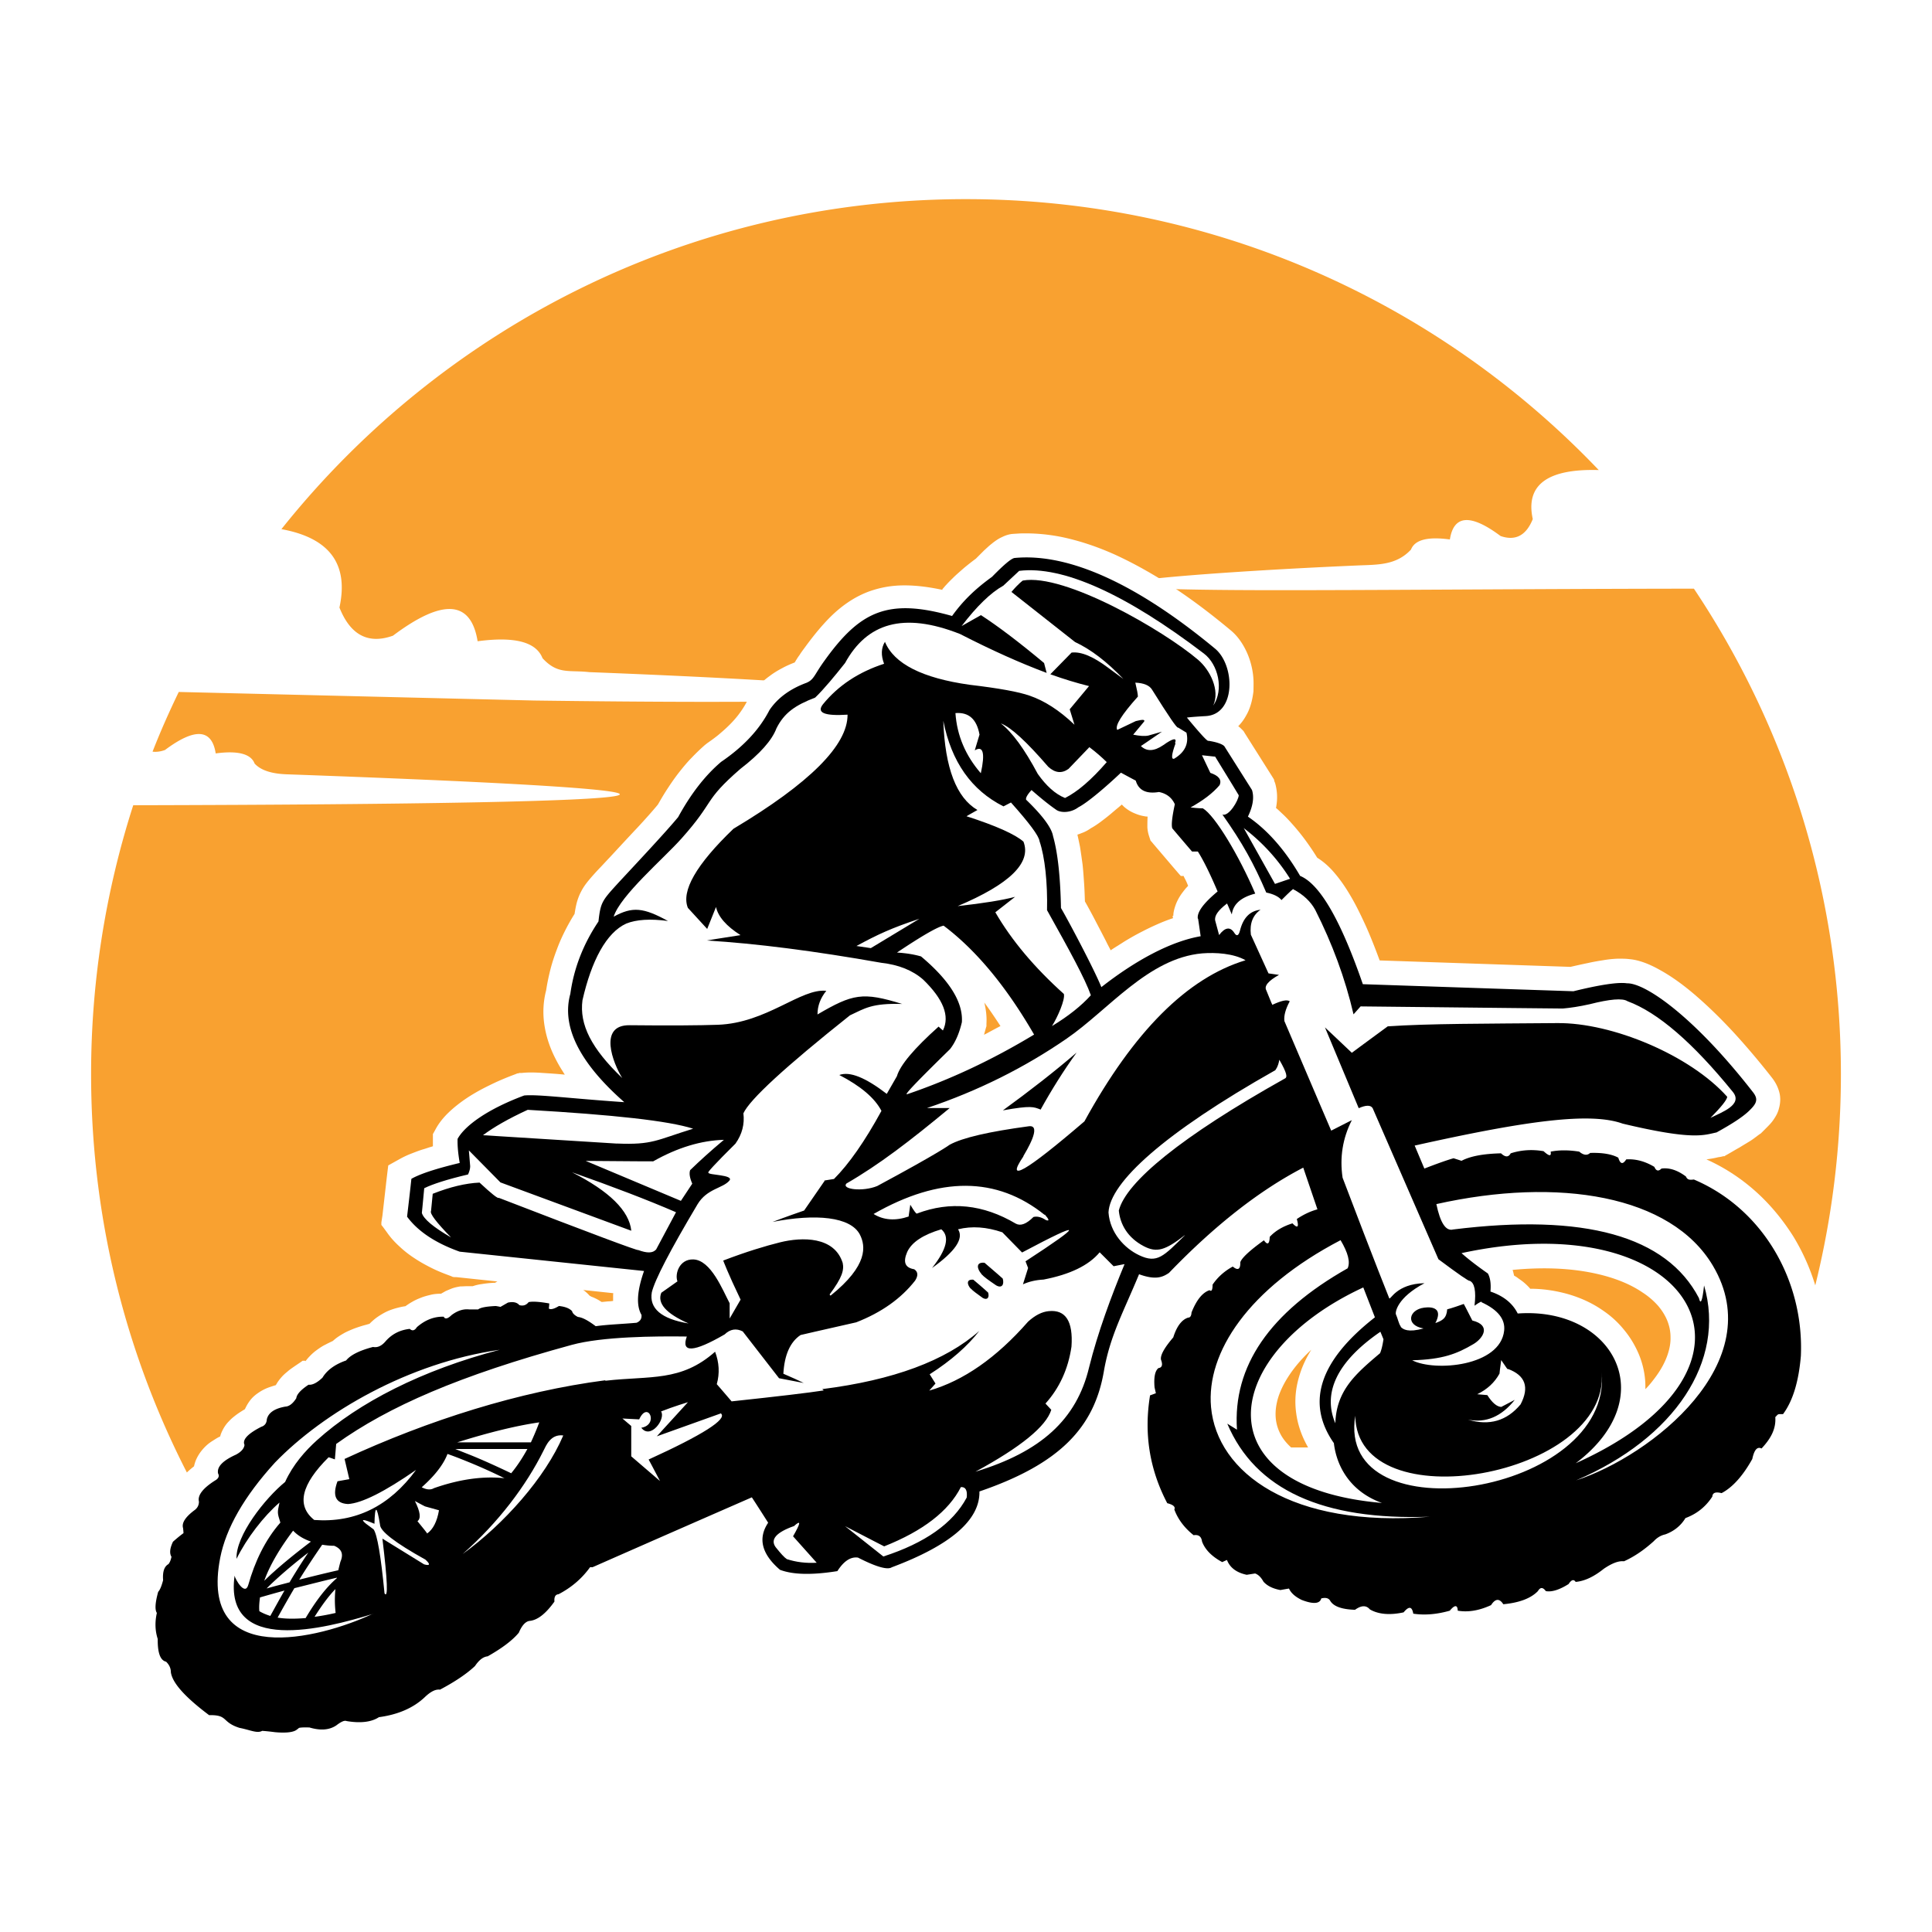
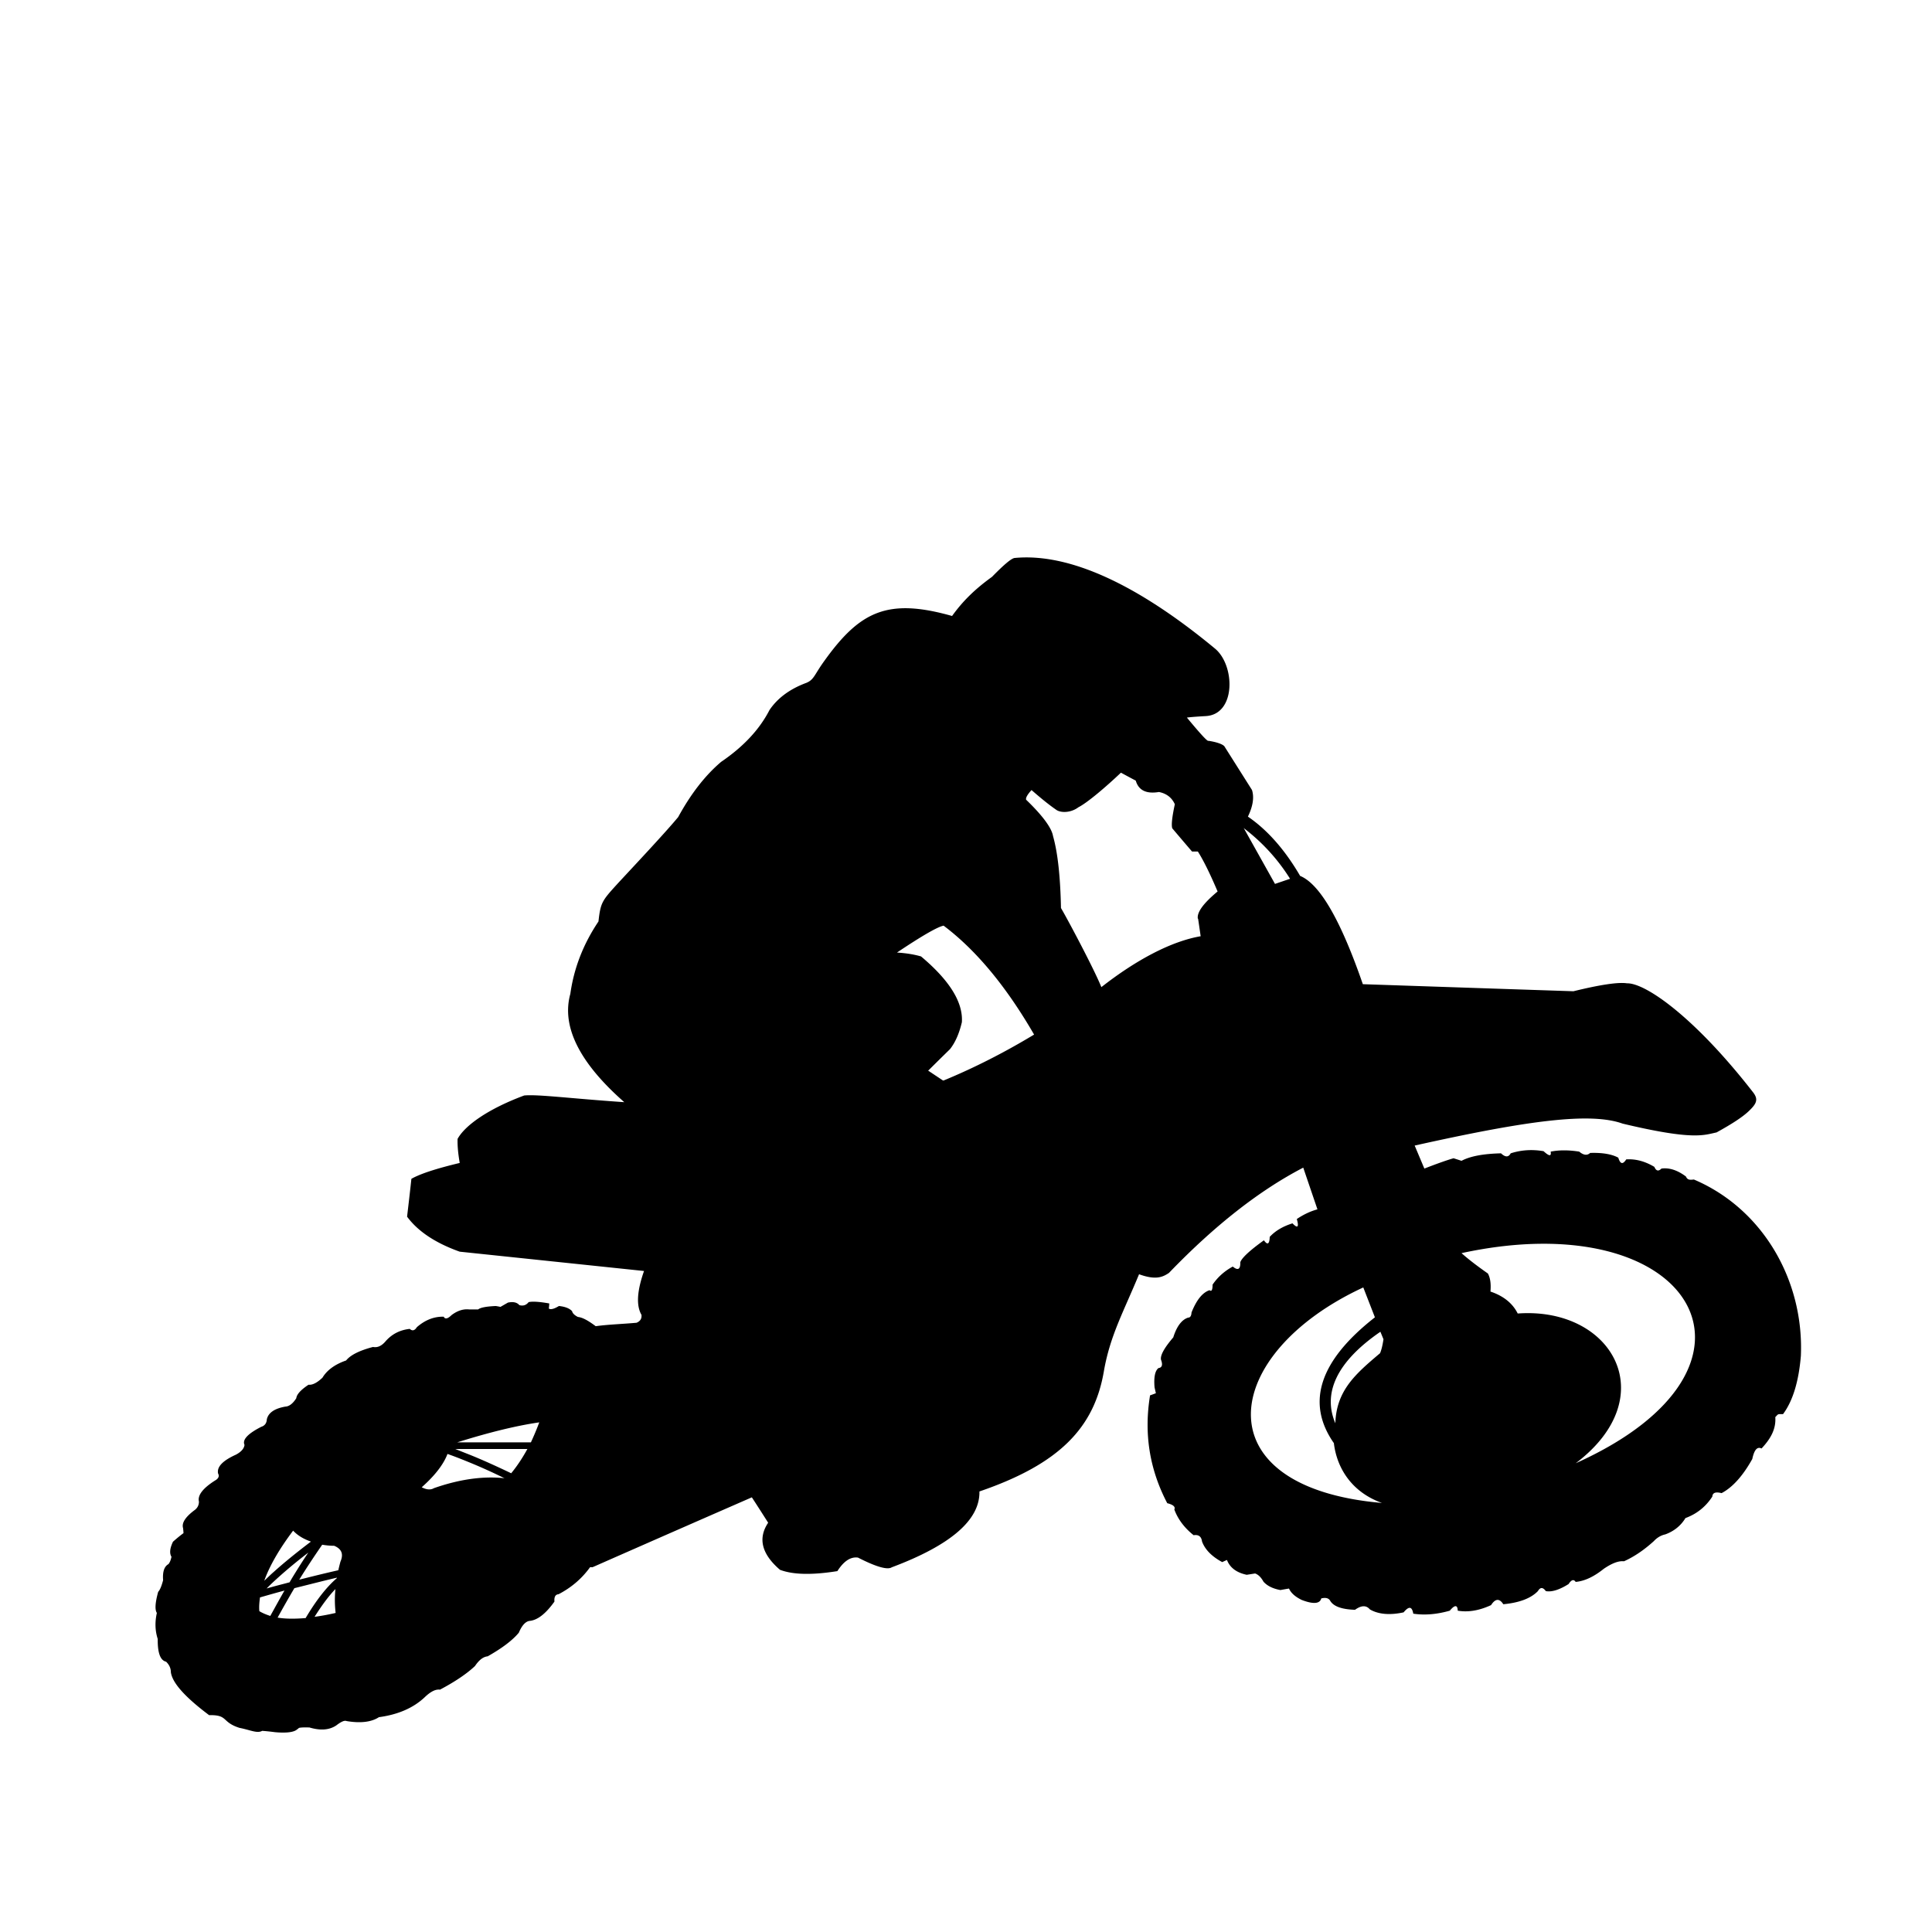
<svg xmlns="http://www.w3.org/2000/svg" data-bbox="0 0 309 309" viewBox="0 0 309 309" data-type="color">
  <g>
-     <path fill="#ffffff" d="M309 0v309H0V0z" data-color="1" />
-     <path d="M154.5 31.85c-44.33 0-83.85 20.62-109.49 52.78 7.7 1.41 10.79 5.57 9.28 12.54 1.75 4.4 4.6 5.91 8.56 4.5 7.97-5.98 12.47-5.67 13.54.89 5.91-.79 9.35.1 10.38 2.71 2.44 2.65 4.19 1.86 7.49 2.23 63.71 2.47 70.86 5.6-8.83 4.54l-56.84-1.37c-1.51 3.13-2.92 6.29-4.19 9.55.58.07 1.27 0 1.99-.27 4.78-3.57 7.49-3.4 8.11.55 3.54-.48 5.64.07 6.22 1.62 1.2 1.31 3.3 1.65 5.09 1.72 78.63 2.82 70.17 4.74-24.5 4.95a140.2 140.2 0 0 0-6.74 43.02c0 24.47 6.29 47.46 17.32 67.46h36.15v-7.77h83.47v-44.61h43.95v44.61h85.64c8.56-18.11 13.33-38.35 13.33-59.69 0-28.73-8.66-55.43-23.51-77.66-26.94.03-51.82.27-68.9.24-45.88-.1-11.2-2.82 15.09-3.95 3.23-.14 6.19 0 8.56-2.54.62-1.58 2.68-2.1 6.22-1.62.62-3.95 3.33-4.12 8.11-.55 2.37.82 4.09-.07 5.15-2.71-1.2-5.46 2.34-8.08 10.55-7.84-25.46-26.7-61.41-43.33-101.2-43.33" fill-rule="evenodd" fill="#f9a130" data-color="2" />
    <path d="M155.84 176.12c-4.57 2.34-7.29 3.51-7.29 3.51-1.72.86-4.23-.69-6.53-2.58-1.58-1.24-4.06-3.54-4.3-3.09-1.79.55-3.99 1.65-6.46 3.06-.24-1.37-.1-2.65.45-3.81 2.06-2.16 3.09-3.26 3.09-3.26 0-4.23-.14-5.7-.14-5.7-.1-1.68-.48-2.92 2.54-.48l18.63 12.37Z" fill="#000000" data-color="3" />
-     <path d="M174.88 168.69c.82-.45 1-.17 1 .48-.34-.17-.69-.31-1-.48" fill="#000000" data-color="3" />
-     <path d="M187.66 146.46c0-.45.1-.89.24-1.34.24-.79.62-1.55 1.17-2.3.21-.27.41-.55.69-.86.1-.1.21-.21.27-.31-.07-.1-.1-.21-.14-.31-.1-.24-.24-.55-.41-.86-.07-.14-.14-.27-.17-.38h-.45l-.34-.38-.86-1-3.16-3.71-.34-.41-.14-.14-.07-.21-.17-.52a5.4 5.4 0 0 1-.27-1.41c0-.48 0-1.03.03-1.62v-.1c-.21 0-.41-.03-.58-.07-.62-.1-1.2-.31-1.79-.58a6 6 0 0 1-1.44-.96l-.31-.31c-.17.14-.31.27-.48.41-.41.34-.86.72-1.27 1.07-.62.52-1.2.96-1.75 1.37q-.78.57-1.44.93c-.48.34-1 .62-1.51.79-.21.1-.45.17-.65.24.14.62.27 1.24.41 1.92.14.86.27 1.82.41 2.82.1.89.17 1.89.24 2.92.07.93.1 1.92.14 3.02.41.72.96 1.72 1.55 2.85.52 1 1.17 2.23 1.89 3.64.21.45.45.86.65 1.27v.07c.72-.48 1.41-.89 2.1-1.34 1-.62 2.03-1.2 3.06-1.72 1-.52 1.96-.96 2.92-1.37.65-.27 1.31-.52 1.92-.72l-.07-.38h.1l.03-.03Zm-30.27 19.04c.17-.1.34-.17.52-.27.69-.38 1.41-.76 2.1-1.13-.86-1.31-1.68-2.54-2.58-3.75.27 1.13.41 2.23.34 3.37v.41l-.07.21c-.1.38-.21.76-.31 1.13m84.53 37.62c.1.31.17.62.24.93.17.1.31.17.45.27.27.21.58.41.86.62.31.24.58.48.86.76.14.14.27.27.41.45 2.16 0 4.19.34 6.05.86 2.13.62 4.02 1.51 5.67 2.68 1.31.89 2.44 1.96 3.37 3.13.96 1.17 1.72 2.47 2.3 3.85.55 1.34.89 2.75 1 4.23.03.45.03.86.03 1.31.58-.58 1.07-1.2 1.51-1.79.96-1.27 1.65-2.54 2.06-3.78.31-.93.48-1.86.45-2.75 0-.89-.17-1.72-.48-2.54-.34-.86-.82-1.65-1.48-2.44a12 12 0 0 0-2.51-2.16c-2.37-1.62-5.57-2.78-9.48-3.4-3.3-.52-7.08-.62-11.34-.21m-32.3 29.02c-1.24-1.99-1.99-3.99-2.27-6.05-.31-2.13-.1-4.26.62-6.43.41-1.27 1-2.51 1.79-3.78-1.89 1.75-3.33 3.57-4.33 5.4-.55 1.03-.96 2.03-1.17 3.02-.21.93-.27 1.86-.17 2.71.1.82.34 1.62.76 2.41s1 1.48 1.75 2.16c.69.62 1.51 1.2 2.47 1.72.31.17.65.34 1 .52-.14-.55-.27-1.1-.38-1.65m-116.4-25.84h.03c.38.27.72.58 1.03.93h.03s.21.14.31.17c.21.07.41.17.62.27s.41.21.62.34c.1.07.21.14.34.21.38-.03.69-.07 1.03-.1.24 0 .52-.03.79-.07v-.72c0-.17 0-.34.03-.52l-4.88-.52h.03Zm57.46-112.09c.21-.21.38-.45.58-.65.34-.38.72-.76 1.1-1.13.55-.55 1.17-1.07 1.79-1.62.58-.48 1.24-1 1.89-1.48l1.31-1.31c.45-.41.82-.76 1.13-1 .58-.48 1.17-.89 1.72-1.13.62-.31 1.2-.48 1.75-.52l1.1-.07c2.16-.07 4.4.1 6.77.58 2.75.58 5.6 1.51 8.56 2.85 2.85 1.31 5.81 2.96 8.9 4.95 3.06 1.99 6.22 4.36 9.48 7.08 1.1.89 1.96 2.13 2.58 3.47.65 1.41 1.03 2.99 1.1 4.5.03.58 0 1.2 0 1.79-.07.58-.17 1.17-.31 1.72-.17.65-.38 1.27-.69 1.86s-.62 1.1-1.03 1.58c-.14.17-.27.31-.41.45.21.14.38.31.55.48l.21.21.07.07.07.1.14.24 4.43 7.01.21.34.07.14v.14l.14.34a8.2 8.2 0 0 1 .21 3.65c0 .1-.03.21-.07.34.41.34.79.72 1.2 1.1.58.55 1.1 1.13 1.62 1.72a34 34 0 0 1 2.03 2.54 42 42 0 0 1 1.75 2.61c.93.58 1.86 1.37 2.71 2.37.93 1.07 1.82 2.34 2.71 3.88.79 1.34 1.58 2.96 2.41 4.78.72 1.62 1.44 3.44 2.16 5.4l30.52 1.03c1.03-.24 1.99-.45 2.82-.62.93-.21 1.75-.34 2.44-.45.82-.14 1.58-.21 2.3-.24.69 0 1.31 0 1.82.07 1.34.1 3.02.65 4.95 1.75 1.75.96 3.75 2.37 5.88 4.23 1.82 1.58 3.78 3.47 5.91 5.77 1.92 2.1 3.95 4.47 6.05 7.15.65.82 1.03 1.62 1.24 2.44s.17 1.68-.07 2.54c-.17.69-.48 1.24-.86 1.79-.34.52-.79.96-1.31 1.48l-.76.76h-.03l-.38.27c-.45.34-.89.69-1.41 1-.45.27-.96.58-1.58.96-.62.34-1.24.72-1.86 1.07l-.38.21-.14.1h-.17l-.41.1-.45.07c-.55.14-1.13.24-1.86.34 2.82 1.27 5.36 2.92 7.63 4.91 2.47 2.16 4.6 4.74 6.36 7.56a34.24 34.24 0 0 1 4.88 19.14v.21c-.21 2.37-.58 4.5-1.17 6.39-.62 1.92-1.41 3.54-2.41 4.91l-.82 1.13c-.07.21-.14.38-.17.58-.1.27-.24.55-.38.86-.31.65-.65 1.2-1.07 1.75-.38.55-.82 1.07-1.31 1.55l-.96 1.03c-.41.76-.86 1.44-1.34 2.1-.48.69-.96 1.31-1.48 1.89-.55.62-1.13 1.17-1.75 1.65-.58.48-1.24.89-1.86 1.24l-.96.52c-.24.27-.45.52-.72.79-.34.34-.69.65-1.07.96s-.79.58-1.24.86c-.34.21-.72.41-1.07.58-.17.24-.38.45-.58.65-.27.27-.55.55-.86.79-.45.34-.89.65-1.41.93-.48.27-1.03.52-1.58.72l-.17.07h-.07l-.07.03h-.03s0 .03-.03.07l-.07.07-.07.07c-.48.45-.93.82-1.34 1.17-.48.38-.93.72-1.37 1.03-.48.34-.96.62-1.48.93-.52.27-1.03.55-1.55.79l-.69.31-.27.14h-.31l-.48-.1c-.1.03-.21.1-.31.14-.14.07-.31.17-.48.31-.48.38-.93.69-1.41 1s-1 .58-1.48.82c-.58.27-1.13.48-1.72.65-.52.14-1.03.27-1.55.31-.41.24-.82.45-1.24.65-.48.24-.93.41-1.37.55-.55.17-1.07.27-1.58.34-.38.03-.76.03-1.1 0-.27.17-.55.34-.86.52-.41.24-.89.45-1.34.62-.62.24-1.31.45-2.03.58-.69.14-1.48.27-2.3.34l-1.48.14c-.48.21-.96.34-1.41.48-.52.17-1.07.27-1.55.38-.65.1-1.31.17-1.92.17-.62 0-1.24-.03-1.86-.14-.52.14-1.07.27-1.58.34-.62.1-1.2.21-1.79.24-.58.03-1.2.07-1.82.03-.62 0-1.24-.07-1.82-.14l-.93-.14c-.58.1-1.17.17-1.72.21h-1.79c-.65-.07-1.31-.17-1.89-.34-.38-.1-.76-.24-1.1-.41l-.17.14h-1.34c-.76 0-1.44-.07-2.06-.17-.65-.1-1.24-.27-1.79-.45-.34-.1-.62-.24-.93-.41s-.24-.14-.38-.21h-.07c-.48.1-1 .17-1.51.14-.52 0-1.07-.1-1.62-.24q-.315-.045-.72-.21c-.24-.07-.52-.17-.76-.27l-.17-.07-.07-.03h-.1v-.03c-.41-.21-.79-.41-1.17-.65-.24-.14-.45-.31-.65-.48h-.03l-.45-.1c-.48-.07-.93-.17-1.37-.31-.45-.14-.86-.31-1.27-.52-.45-.21-.86-.48-1.24-.76-.31-.24-.58-.48-.82-.72h-.27l-.48-.1c-.86-.17-1.62-.41-2.34-.76-.65-.31-1.27-.72-1.79-1.2l-.86-.48c-.58-.31-1.13-.65-1.65-1.03s-.96-.76-1.37-1.17c-.31-.31-.58-.65-.86-1-.21-.31-.41-.58-.58-.89l-.72-.58c-.52-.41-.96-.82-1.41-1.27s-.82-.89-1.17-1.37c-.27-.38-.55-.79-.79-1.2l-.41-.79h-.14l-.48-.14-.24-.45-.58-1.13c-.82-1.55-1.48-3.13-2.03-4.71a32.5 32.5 0 0 1-1.2-4.88c-.27-1.65-.38-3.33-.38-5.02s.17-3.4.45-5.12l.27-1.58.1-.62.27-.1v-.21c0-.31.07-.62.14-.89.1-.48.24-.96.41-1.37.14-.31.31-.62.48-.89 0-.38.1-.76.21-1.17.14-.52.38-1.03.65-1.55.21-.38.45-.76.72-1.13.24-.34.52-.72.82-1.1.17-.45.38-.86.58-1.24.24-.45.48-.86.79-1.24.27-.38.58-.72.93-1.03.24-.21.48-.41.76-.58l.07-.14c-.48.17-1.03.31-1.62.38-.27.03-.58.03-.93.03h-.17l-.14.34c-.14.34-.31.65-.45 1-1.58 3.57-2.89 6.53-3.54 10.28l-.21 1.07c-.45 2.27-1.13 4.36-2.1 6.29a23 23 0 0 1-4.5 6.19c-1.65 1.65-3.64 3.13-5.98 4.5-2.16 1.27-4.64 2.44-7.46 3.51-.27 1.1-.76 2.13-1.41 3.16-.76 1.17-1.75 2.3-2.99 3.37-1.34 1.17-2.99 2.27-4.91 3.33-1.92 1.03-4.12 2.03-6.6 2.99-.62.31-1.34.48-2.13.52-.76 0-1.58-.1-2.44-.34-.45-.14-.96-.31-1.55-.55-.31-.1-.62-.24-.96-.41l-.65 1.03-.27.41-.48.07-1.24.21c-1.13.21-2.2.31-3.2.41-1 .07-1.92.1-2.85.1-1 0-1.92-.1-2.78-.27-.86-.14-1.68-.38-2.41-.65l-.45-.17-.17-.07-.14-.14-.38-.31c-1.03-.89-1.89-1.82-2.54-2.75-.65-.96-1.13-1.99-1.41-3.02-.21-.82-.27-1.68-.24-2.51 0-.38.07-.76.14-1.13l-21.65 9.48c-.27.31-.52.62-.82.89-.34.34-.69.69-1.07 1-.41.34-.82.69-1.27 1-.38.27-.79.55-1.17.76l-.41.58c-.89 1.24-1.82 2.27-2.78 3.02-.82.65-1.72 1.13-2.61 1.41l-.07.21-.07.17-.1.14-.24.31c-.31.38-.72.79-1.17 1.2s-.93.82-1.44 1.2-1.03.76-1.58 1.13c-.55.34-1.13.72-1.86 1.13l-.52.31-.21.1h-.07l-.14.21-.07.1-.07.07-.21.21c-.17.17-.38.34-.58.52s-.41.34-.62.52l-.17.14-.21.07c-.24.07-.48.14-.72.24s-.48.21-.65.27h-.07c-1.92.82-3.81 1.55-5.7 2.13s-3.75 1.07-5.6 1.48h-.21l-29.62.82h-.21l-.21-.07q-5.925-2.265-9.18-6.39c-2.2-2.75-3.47-6.08-3.85-10v-.17c0-.1 0-.24.03-.41v-.21c-.03-.24-.07-.48-.1-.76v-1l.07-1.03h.07s.03-.24.07-.34c.1-.48.21-1 .38-1.55l.07-.24-.65-.27 1.2-.93c0-.38 0-.72.07-1.03.07-.45.14-.86.27-1.24.1-.38.27-.72.45-1.03.1-.21.21-.38.34-.55v-.69c.03-.45.14-.89.27-1.34.14-.45.31-.89.52-1.37l.24-.48.1-.17.17-.14.45-.38s.21-.21.27-.24c.03-.34.1-.69.24-1.07.17-.52.41-1 .72-1.48.24-.34.52-.72.86-1.07.24-.24.48-.48.76-.72.07-.41.17-.82.34-1.24.21-.55.55-1.1.96-1.65.27-.38.62-.72 1-1.07.27-.24.55-.48.86-.72.1-.45.24-.89.45-1.31.27-.55.65-1.1 1.13-1.62.38-.41.82-.79 1.37-1.13.38-.24.79-.52 1.24-.72.07-.34.21-.65.38-1 .24-.48.58-1 1.03-1.44.34-.38.76-.72 1.27-1.1.38-.27.82-.55 1.27-.82.21-.45.45-.89.76-1.31.38-.52.86-.96 1.44-1.34.45-.31.96-.58 1.51-.79.38-.14.79-.27 1.24-.41.07-.14.17-.27.24-.41.21-.31.41-.58.69-.89.27-.31.58-.58.96-.89.34-.31.76-.58 1.2-.89l.86-.58.34-.24h.38l.07.07c.21-.27.41-.52.65-.76.38-.41.82-.79 1.31-1.13.38-.27.79-.55 1.24-.76.38-.21.76-.38 1.17-.58.24-.21.52-.45.82-.65.34-.24.76-.48 1.13-.69.48-.24 1.03-.48 1.58-.69.58-.21 1.2-.41 1.86-.58l.48-.14c.31-.31.65-.62 1-.89.45-.34.96-.65 1.48-.93.52-.27 1.1-.48 1.68-.65.52-.14 1.03-.27 1.58-.34.34-.24.69-.48 1.07-.69.45-.27.93-.48 1.37-.65.58-.24 1.17-.38 1.75-.52.48-.1 1-.14 1.51-.14.24-.14.48-.27.72-.41.38-.17.72-.31 1.07-.45.41-.14.86-.24 1.31-.31h.21l.65-.03h1.1c.41-.14.89-.27 1.44-.34.58-.1 1.24-.17 1.96-.21h.17l.38-.21-6.53-.69h-.34l-.14-.03h-.1l-.31-.14c-1.13-.41-2.16-.82-3.13-1.31-.96-.48-1.89-1-2.71-1.55-.89-.58-1.68-1.2-2.41-1.89-.76-.69-1.41-1.41-1.96-2.2l-.65-.89-.27-.34v-.41l.17-1.1.69-6.05.17-1.41.07-.55.48-.27 1.24-.69c.48-.27 1.03-.55 1.68-.82.62-.24 1.31-.52 2.06-.76.38-.1.76-.24 1.2-.38.17-.03.31-.1.48-.14v-1.96l.14-.24.34-.62c.45-.82 1.13-1.72 2.03-2.58.82-.79 1.86-1.62 3.06-2.41 1-.65 2.16-1.31 3.51-1.96 1.24-.62 2.61-1.2 4.09-1.75l.34-.14h.14l.17-.07h.41c.89-.1 1.99-.1 3.33 0 1.07.07 2.23.14 3.54.27-.07-.1-.17-.24-.24-.38-.52-.79-.96-1.58-1.34-2.34-.93-1.86-1.48-3.68-1.72-5.46s-.14-3.57.31-5.29c.17-1.13.41-2.27.69-3.37s.65-2.2 1.07-3.3c.38-1.03.82-1.99 1.31-2.96.45-.89.96-1.79 1.48-2.61.1-.65.21-1.24.34-1.75.17-.62.38-1.2.69-1.79.31-.62.69-1.17 1.2-1.79.48-.58 1.03-1.2 1.75-1.96.34-.34.96-1.03 1.65-1.75l.38-.41c1.37-1.48 2.96-3.2 4.06-4.36 1.27-1.37 2.44-2.68 3.26-3.68.55-.96 1.1-1.89 1.65-2.71.58-.89 1.17-1.72 1.79-2.51.65-.82 1.31-1.62 2.03-2.34.69-.72 1.41-1.41 2.13-2.03l.14-.1.07-.07.1-.07c.79-.55 1.51-1.07 2.13-1.62.65-.55 1.24-1.1 1.79-1.68.52-.55 1-1.13 1.41-1.72.41-.58.79-1.2 1.1-1.82l.07-.14.03-.1.07-.14c.45-.65.93-1.31 1.51-1.89.55-.58 1.17-1.13 1.86-1.62.62-.48 1.31-.89 2.03-1.27.62-.34 1.27-.62 1.96-.89.07-.1.14-.21.21-.34.14-.21.24-.41.55-.82.21-.34.48-.72.82-1.17 1.62-2.23 3.2-4.12 4.81-5.6 1.68-1.51 3.44-2.65 5.43-3.4 1.79-.65 3.64-1 5.74-1 1.86 0 3.85.24 6.08.72" fill-rule="evenodd" fill="#ffffff" data-color="1" />
    <path d="m198.9 132.4 5.02 8.97 2.41-.82a30.4 30.4 0 0 0-7.46-8.14m-7.29 14.53c-.17-1.03.89-2.47 3.16-4.36-1.27-2.99-2.34-5.12-3.16-6.39h-.93s-1.07-1.24-3.16-3.71c-.17-.52-.03-1.82.41-3.85-.48-1.07-1.34-1.72-2.54-1.96-2.03.34-3.26-.27-3.71-1.82 0 0-.79-.41-2.37-1.27-2.27 2.16-5.36 4.81-6.8 5.53-1.13.86-2.65.93-3.44.48-1.07-.72-2.41-1.79-4.06-3.23-.69.76-.96 1.27-.86 1.55 2.68 2.58 4.09 4.54 4.3 5.81.76 2.68 1.17 6.53 1.27 11.51.93 1.55 5.29 9.73 6.46 12.65 5.53-4.33 11.13-7.32 15.88-8.14-.27-1.89-.41-2.82-.41-2.82m-46.57 28.1c6.91-2.34 13.68-5.53 20.34-9.55-4.47-7.73-9.31-13.54-14.47-17.42-.93.17-3.4 1.58-7.46 4.3 1.62.1 2.89.34 3.85.62 4.54 3.81 6.74 7.32 6.53 10.52-.41 1.75-1.03 3.2-1.89 4.3-4.81 4.71-7.15 7.11-6.94 7.22m88.77 25.44c1 .89 2.41 1.99 4.19 3.23.38.69.52 1.65.41 2.89 2.06.69 3.54 1.86 4.36 3.51 15.15-1.1 23.33 13.33 9.28 23.95 34.19-15.36 18.93-41.65-18.25-33.61M46.32 253.06l.38-.65c.86-1.41 1.72-2.78 2.61-4.09-1.79 1.37-3.4 2.71-4.78 3.95-.69.62-1.31 1.2-1.89 1.79.82-.24 1.72-.48 2.65-.72l1.03-.27Zm26.8-22.37h11.79c.48-1.03.93-2.1 1.34-3.2-3.61.52-7.97 1.58-13.13 3.2m7.63 5.77a85 85 0 0 0-5.95-2.68c-1.17-.48-2.23-.89-3.23-1.24-.62 1.65-1.99 3.44-4.12 5.33.79.41 1.44.45 1.96.14 4.12-1.44 7.9-1.96 11.34-1.58m3.58-4.68H72.82c.76.31 1.55.62 2.41.96 1.96.79 4.16 1.79 6.53 2.92.96-1.17 1.82-2.47 2.61-3.92m128.93-.95c-4.47-6.46-2.23-13.16 6.6-20.07l-1.86-4.78c-22.85 10.58-26.08 31.96 2.99 34.47-4.91-1.75-7.25-5.67-7.7-9.62m7.46-17.77c-7.11 4.88-9.24 9.9-7.22 14.64.17-5.29 3.3-7.94 7.15-11.2.24-.55.41-1.31.55-2.23l-.48-1.17V213ZM48.9 258.76c1.65-2.78 3.3-4.91 4.98-6.36v-.07c-2.47.58-4.74 1.17-6.8 1.68-.89 1.51-1.79 3.09-2.68 4.71 1.27.21 2.78.21 4.5.07m4.74-4.63c-1.1 1.13-2.2 2.65-3.33 4.43 1.07-.14 2.16-.34 3.37-.62-.14-1.2-.17-2.47-.03-3.85m-2.11-7.07c-1.24 1.79-2.47 3.64-3.68 5.6 1.92-.48 3.99-1 6.25-1.51.1-.45.21-.89.34-1.37.52-1.2.21-2.03-1-2.54-.69 0-1.31-.07-1.92-.17m-9.26 5.76c.48-.45.96-.93 1.51-1.41 1.68-1.51 3.68-3.13 5.95-4.85-1.17-.41-2.1-.96-2.85-1.75-2.2 2.92-3.75 5.6-4.6 7.97m.95 5.67c.76-1.37 1.51-2.75 2.27-4.06-1.41.38-2.75.76-3.92 1.1-.1.76-.17 1.51-.1 2.2.52.31 1.1.55 1.75.76M152.2 98.62c1.79-2.51 3.78-4.43 6.46-6.36 1.92-1.96 3.13-2.99 3.64-3.02 8.63-.82 19.55 4.16 32.03 14.5 3.23 2.68 3.37 10.52-1.48 10.79-2.47.14-3.02.24-3.02.24 2.16 2.61 3.33 3.88 3.44 3.71 1.34.21 2.2.52 2.54.86l4.43 7.01c.38 1.2.14 2.61-.65 4.26 3.16 2.16 5.95 5.36 8.35 9.48 3.16 1.31 6.49 7.08 10.03 17.32 22.47.76 33.68 1.13 33.68 1.13 4.36-1.07 7.22-1.48 8.56-1.27 2.99-.07 10.86 5.46 20.14 17.39.96 1.2.55 1.89-.62 3.02-1 .96-2.68 2.06-5.19 3.44-1.99.41-3.64 1.31-15.02-1.41-5.09-1.82-14.95-.58-33.26 3.51l1.55 3.68c2.1-.82 3.68-1.37 4.67-1.65.86.27 1.27.41 1.27.41 1.44-.76 3.54-1.13 6.32-1.2.69.65 1.2.65 1.55 0 1.72-.55 3.47-.65 5.26-.34.89.82 1.27.86 1.13.07 1.34-.27 2.89-.27 4.57 0 .69.58 1.27.65 1.75.21 1.99-.07 3.51.21 4.5.76.31 1.03.72 1.13 1.27.27 1.51-.1 3.02.31 4.5 1.2.27.65.65.76 1.13.27 1.24-.17 2.54.24 3.92 1.27.24.58.65.55 1.27.48 11 4.67 17.63 16.12 17.11 28.21-.34 4.06-1.27 7.18-2.85 9.31-.96 0-.72-.03-1.24.48.14 1.96-.79 3.51-2.2 5.02-.69-.34-1.17.21-1.48 1.68-1.51 2.71-3.16 4.54-4.91 5.46-.96-.24-1.44-.07-1.48.55-1.07 1.65-2.51 2.78-4.3 3.44-.72 1.2-1.82 2.1-3.23 2.61-.65.14-1.27.48-1.82 1.07-1.51 1.37-3.09 2.47-4.78 3.23-.86-.1-1.92.31-3.23 1.2-1.55 1.24-3.02 1.96-4.5 2.1-.31-.48-.69-.34-1.13.34-1.48.93-2.71 1.31-3.64 1.13-.48-.65-.89-.65-1.27 0-1.13 1.17-2.99 1.86-5.53 2.1-.62-.96-1.27-.93-1.96.14-1.92.89-3.71 1.17-5.33.89-.03-.96-.48-.96-1.27 0-2.03.58-3.99.76-5.84.48-.21-1.17-.69-1.24-1.55-.21-2.23.48-4.06.31-5.4-.48-.58-.69-1.37-.65-2.37.07-2.13-.07-3.47-.55-3.99-1.48-.24-.38-.69-.52-1.41-.34-.21.86-1.27.96-3.13.24-1.07-.52-1.72-1.13-2.03-1.82 0 0-.45.07-1.37.24-1.17-.21-2.1-.65-2.71-1.34-.38-.69-.82-1.13-1.34-1.31l-1.34.21c-1.62-.34-2.68-1.13-3.16-2.37 0 0-.24.1-.76.34-1.65-.89-2.75-1.99-3.23-3.3-.1-.79-.55-1.13-1.34-1-1.51-1.2-2.54-2.61-3.09-4.12.21-.41-.17-.76-1.13-1-2.85-5.43-3.75-11.17-2.75-17.25 0 0 .31-.1.93-.34l-.21-.93c-.14-1.62.07-2.65.62-3.09.58-.07.72-.52.41-1.34-.14-.69.52-1.89 1.96-3.57.55-1.75 1.34-2.82 2.37-3.16.34 0 .52-.27.55-.82.79-1.99 1.75-3.2 2.89-3.57.31.27.48-.03.48-.89.82-1.2 1.89-2.16 3.23-2.89.82.69 1.24.45 1.2-.69.24-.69 1.48-1.86 3.78-3.51.58.82.89.62.93-.55.89-.96 2.1-1.68 3.64-2.16.82.86 1.07.62.69-.69 1.07-.72 2.16-1.24 3.3-1.55l-2.27-6.67c-7.01 3.64-14.16 9.24-21.48 16.84-1.03.69-2.13 1.17-4.78.21-2.47 5.98-4.6 9.76-5.6 15.36-1.51 9.14-7.08 14.98-19.93 19.38.1 4.54-4.57 8.59-14.02 12.13-.69.45-2.51-.07-5.4-1.55q-1.755-.255-3.3 2.16c-4.06.65-7.11.58-9.18-.21-2.92-2.51-3.57-5.02-1.89-7.53-1.72-2.71-2.61-4.06-2.61-4.06-16.98 7.42-25.46 11.17-25.46 11.17h-.41c-1.31 1.82-2.99 3.26-5.05 4.33-.48.03-.72.41-.65 1.17-1.37 1.92-2.68 2.96-3.95 3.09-.65.07-1.24.69-1.75 1.89-.96 1.17-2.61 2.44-4.98 3.78-.72.07-1.37.58-2.03 1.55-1.31 1.24-3.2 2.51-5.6 3.78-.69-.1-1.51.31-2.47 1.24-1.79 1.68-4.23 2.75-7.29 3.16-1.2.79-2.96 1-5.19.62-.31-.14-.86.1-1.62.69-1.13.76-2.54.86-4.3.34-.89-.03-1.44 0-1.68.07 0 0-.1.1-.34.27-.48.41-1.65.58-3.51.41-.76-.1-1.44-.17-2.03-.21-.82.45-1.89-.14-3.64-.48-2.92-.93-1.75-2.1-4.85-2.03-3.85-2.89-5.88-5.15-6.12-6.87 0-.65-.27-1.2-.76-1.68-.93-.21-1.37-1.41-1.34-3.64-.41-1.27-.48-2.65-.14-4.16-.34-.52-.27-1.62.21-3.37.31-.34.55-.96.79-1.86-.1-1.34.17-2.2.86-2.58.24-.31.38-.69.48-1.17-.34-.55-.27-1.34.24-2.41.62-.55 1.17-1 1.68-1.37 0 0 0-.27-.07-.82-.24-.82.38-1.79 1.92-2.92.41-.34.62-.76.62-1.31-.24-1 .62-2.13 2.58-3.37.55-.31.72-.69.48-1.13-.21-1.07.76-2.06 2.89-3.02.82-.45 1.27-.96 1.34-1.55-.38-.82.52-1.79 2.68-2.89.55-.17.86-.58.89-1.2.24-1.03 1.2-1.72 2.96-2.03.62-.03 1.2-.48 1.75-1.34.07-.62.72-1.34 1.96-2.16.62.07 1.37-.31 2.23-1.13.72-1.2 1.99-2.13 3.78-2.75.69-.86 2.1-1.58 4.3-2.16.69.14 1.37-.14 2.03-.93 1-1.13 2.27-1.79 3.85-1.96.41.38.79.27 1.13-.27 1.34-1.17 2.78-1.72 4.3-1.68.21.45.65.34 1.27-.27.93-.69 1.86-1 2.82-.89h1.41c.38-.31 1.34-.48 2.82-.55 0 0 .24.03.76.14 0 0 .41-.24 1.2-.69.86-.17 1.44-.03 1.82.41.62.17 1.1 0 1.48-.48q.93-.21 3.3.21s0 .27-.07.82c.34.21.89.03 1.62-.41 1 .1 1.68.38 2.1.82q.105.51.93.93c.65.07 1.48.45 2.85 1.48 1.89-.27 4.19-.34 6.53-.55.58-.24.86-.65.79-1.27-.86-1.48-.72-3.81.41-7.01l-29.48-3.09c-3.85-1.37-6.67-3.23-8.42-5.6.48-4.02.69-6.05.69-6.05 1.44-.82 4.02-1.65 7.73-2.54-.24-1.41-.38-2.68-.34-3.85 1.13-2.06 4.67-4.71 10.65-6.94 2.23-.21 7.35.48 16.01 1.07-7.39-6.49-10.03-12.27-8.63-17.32.58-4.16 2.1-8.01 4.5-11.58.34-3.02.55-3.3 3.06-6.05 2.61-2.82 7.59-8.11 9.69-10.65 2.06-3.78 4.36-6.7 6.87-8.83 3.54-2.41 6.12-5.15 7.73-8.28 1.27-1.89 3.23-3.37 5.91-4.36 1.24-.52 1.24-1.27 2.89-3.54 5.67-7.9 10.1-10.07 20.41-7.15" fill-rule="evenodd" fill="#000000" data-color="3" />
-     <path d="M168.28 164.09c2.61-1.58 4.67-3.23 6.19-4.91-.96-2.71-3.4-7.15-7.01-13.61.1-4.33-.34-8.52-1.2-11.03-.1-.86-1.65-2.92-4.57-6.19 0 0-.41.21-1.2.62-5.12-2.58-8.32-7.11-9.62-13.68.27 7.56 2.1 12.3 5.46 14.26-1.17.65-1.75 1-1.75 1 4.71 1.51 7.77 2.89 9.11 4.06 1.31 3.37-2.2 6.8-10.52 10.31 4.12-.45 7.22-.96 9.18-1.48-2.1 1.65-3.16 2.47-3.16 2.47 2.61 4.5 6.25 8.83 10.96 13.06.24.89-1 3.71-1.89 5.12m6-44.57c1 .76 1.92 1.55 2.75 2.37-2.44 2.82-4.67 4.74-6.67 5.74-1.55-.62-2.99-1.92-4.36-3.85-2.13-3.99-4.09-6.67-5.91-8.08 1.58.58 4.09 2.89 7.59 6.94 1.1 1 2.16 1.1 3.23.34 2.23-2.34 3.37-3.51 3.37-3.51m-18.39.56c1.37-.86 1.72.38 1 3.64-2.44-2.82-3.81-6.01-4.06-9.62 2.13-.17 3.4.96 3.85 3.44-.52 1.68-.76 2.54-.76 2.54m32.11-1.13c-.65 1.79-.72 2.61-.21 2.44 1.72-1.03 2.37-2.41 1.96-4.16 0 0-.45-.27-1.34-.82-.14.21-1.51-1.82-4.16-6.05-.41-.69-1.31-1.07-2.68-1.13.27 1.13.41 1.86.41 2.23-2.61 2.92-3.71 4.67-3.3 5.33 1.96-.93 2.96-1.41 2.96-1.41 1.07-.27 1.51-.27 1.34.07-1.17 1.41-1.75 2.1-1.75 2.1 1.03.21 1.86.27 2.44.14 1.44-.41 2.16-.62 2.16-.62-2.23 1.55-3.37 2.3-3.37 2.3.93.89 2.1.86 3.57-.14 1.58-1.13 2.23-1.24 1.89-.34m36.09 93.29c-.31-.41-.48-1.31-.76-1.92-.14-.31.17-2.65 4.57-4.98-4.54.1-5.46 2.78-5.64 2.41 0 0-2.1-5.19-7.46-19.28-.48-3.23 0-6.29 1.48-9.21 0 0-1.1.55-3.3 1.68 0 0-2.51-5.84-7.49-17.53-.1-.82.17-1.89.86-3.16-.45-.31-1.34-.1-2.75.55.07.31-.27-.45-1-2.3-.38-.69.31-1.51 2.03-2.47 0 0-.55-.07-1.68-.24 0 0-.93-2.06-2.82-6.19-.21-1.79.31-3.13 1.55-3.99-1.68.17-2.78 1.27-3.3 3.37-.21.79-.52.93-.89.34-.65-1.03-1.48-.93-2.44.34 0 0-.21-.76-.62-2.3-.17-.76.45-1.65 1.89-2.75 0 0 .27.58.76 1.75.21-1.65 1.48-2.75 3.75-3.33-2.61-6.12-6.46-12.51-8.38-13.64-.14 0-.79 0-1.96-.14 2.03-1.13 3.57-2.3 4.64-3.57.38-.86-.14-1.51-1.48-1.96 0 0-.45-.93-1.34-2.82 1.37.14 2.06.24 2.1.21 2.54 4.12 3.78 6.19 3.78 6.19-.03.82-1.58 3.44-2.61 3.09 3.23 4.57 5.05 7.9 7.01 12.47 1.17.24 1.99.65 2.44 1.2 1.34-1.34 1.96-1.92 1.89-1.72 1.62.86 2.78 1.96 3.51 3.3 2.71 5.36 4.78 10.93 6.12 16.7.76-.86 1.13-1.27 1.13-1.27 21.58.24 32.34.34 32.34.34 1.17-.1 2.61-.31 4.3-.69 3.23-.82 5.26-1 6.05-.48 4.85 1.79 10.45 6.63 16.84 14.5 1.68 2.06-1.79 3.26-3.57 4.16 1.72-1.75 2.61-2.85 2.68-3.37-5.91-6.63-18.39-11.89-27.22-11.79-11.51.1-20.48.07-27.08.52-3.85 2.82-5.74 4.23-5.74 4.23-2.85-2.71-4.3-4.06-4.3-4.06 3.61 8.63 5.4 12.92 5.4 12.92 1.17-.52 1.92-.52 2.23 0 7.01 16.08 10.52 24.16 10.52 24.16 3.23 2.41 4.91 3.57 4.98 3.44.79.31 1.07 1.65.79 3.99.82-.58 1.2-.76 1.13-.55 2.61 1.2 3.81 2.71 3.61 4.54-.62 5.7-11.07 6.6-14.71 4.74 4.85-.14 7.11-1 9.83-2.61 1.48-.89 2.89-2.99-.21-3.75-.93-1.86-1.37-2.65-1.37-2.65-1.92.69-2.65.86-2.65.86-.1 1.44-.76 1.79-1.89 2.2 1.24-2.37-.45-2.65-1.79-2.47-2.47.31-3.06 2.82-.1 3.33-2.51.69-3.26.14-3.64-.24m-34.52-14.67c-3.44 3.37-4.43 4.57-7.32 3.2-2.34-1.1-4.67-3.57-4.91-6.84.21-4.78 8.83-12.68 26.67-22.75 0 0 .48-.55.65-1.68 1.24 2.16 1.34 2.82.86 3.02-16.56 9.28-25.36 16.53-26.53 21.1.21 2.16 1.37 4.33 3.99 5.7 2.1 1.1 3.44.65 6.56-1.75m-23.07-20.07c1.79-3.23 3.71-6.29 5.77-9.14-3.57 3.06-7.53 6.15-11.79 9.24 4.57-.82 4.91-.55 6.01-.14m-2.73 7.5c-2.96 4.36.31 2.51 9.76-5.6 7.9-14.4 16.46-22.96 25.77-25.77-1.92-1.1-4.81-1.27-6.94-1.1-8.63.76-14.98 9.04-21.68 13.64-6.74 4.64-14.16 8.35-22.34 11.1h3.64c-6.39 5.29-11.27 9.04-16.5 12.06-.89.93 2.58 1.37 4.91.41 10.1-5.43 11.58-6.6 11.58-6.6 2.06-1.13 6.29-2.1 12.68-2.96 2.2-.27-.48 4.06-.89 4.78m3.44 9.35c.72.82.76 1.1.14.86-.72-.48-1.37-.62-1.96-.48-1.13 1.13-2.06 1.48-2.82 1.07-5.22-3.09-10.48-3.64-15.81-1.62-.1.1-.45-.38-1.07-1.41 0 0-.1.62-.27 1.89-2.13.72-4.02.58-5.6-.41 10.58-6.05 19.69-6.01 27.35.14m-11.81 11.78c.38.41.89.76 1.92 1.51.72.41 1.1-.07.86-.86 0 0-.65-.62-2.37-2.06-1.24-.1-.93.89-.41 1.44m1.68-2.36c.48.52 1.07.93 2.37 1.82.89.52 1.34-.07 1.07-1.07 0 0-.82-.76-2.92-2.54-1.51-.14-1.13 1.07-.52 1.75m-29.86 40.28c1.07-.93.96-.38-.24 1.72 0 0 1.27 1.41 3.78 4.23-1.72.1-3.3-.1-4.78-.58-.41-.27-1-.93-1.79-1.92-.89-1.24.1-2.37 3.02-3.4m26.61-6.2q-2.94 5.775-12.27 9.48s-2.1-1.07-6.25-3.23c4.09 3.23 6.12 4.85 6.12 4.85 6.67-2.16 11.13-5.29 13.33-9.42.14-1.13-.17-1.72-.89-1.68m-56.88-17.01c7.15-.82 12.06.21 17.53-4.64.65 1.72.76 3.44.27 5.19 0 0 .79.89 2.37 2.75 7.39-.79 12.3-1.37 14.74-1.75l-.24-.21c11.37-1.44 19.73-4.54 25.12-9.31-1.86 2.41-4.5 4.74-7.94 6.94 0 0 .31.48.93 1.48 0 0-.34.38-1 1.13 5.46-1.58 10.72-5.22 15.81-11.03 1.13-1.03 2.23-1.58 3.3-1.68 2.71-.27 3.92 1.62 3.64 5.67-.52 3.57-1.92 6.63-4.16 9.11 0 0 .31.34.93 1-.82 2.65-4.85 5.95-12.13 9.9 10.41-3.16 16.19-8.32 18.18-16.7 1.37-5.53 3.57-11.44 5.67-16.5 0 0-.58.1-1.75.34l-2.23-2.23c-1.75 2.1-4.74 3.54-8.97 4.36-1.31.07-2.37.34-3.3.76.55-1.72.82-2.61.82-2.61-.27-.69-.41-1.07-.41-1.07 9.45-6.15 9.28-6.63-.55-1.41-2.1-2.16-3.16-3.23-3.16-3.23-2.51-.86-4.88-1.03-7.08-.48.96 1.48-.45 3.54-4.16 6.19 2.37-2.99 2.85-5.05 1.48-6.19-2.89.86-4.74 2.06-5.46 3.64-.69 1.62-.34 2.51 1.13 2.75.62.41.65 1.03.14 1.82-2.23 2.85-5.36 5.09-9.42 6.67-5.95 1.34-8.9 2.03-8.9 2.03-1.65 1.1-2.58 3.16-2.75 6.19 1.37.58 2.47 1.1 3.26 1.48l-3.95-.76s-1.96-2.51-5.81-7.49c-1.03-.52-1.99-.38-2.89.48-4.98 2.89-7.01 2.99-6.05.34-5.09-.07-13.54 0-18.42 1.34-17.87 4.88-29.28 9.83-37.66 15.84l-.21 2.47c-.65-.24-1-.34-1-.34-4.4 4.36-5.19 7.73-2.3 10.03 6.6.48 12.03-2.2 16.29-8.01-5.05 3.51-8.69 5.33-10.89 5.46-1.96-.1-2.54-1.31-1.68-3.64l1.89-.34c-.52-2.16-.76-3.23-.76-3.23 13.51-6.25 27.97-10.79 41.68-12.58m18.53 5.32c1 .89-2.85 3.37-11.58 7.35 0 0 .62 1.13 1.82 3.44 0 0-1.55-1.34-4.6-3.95v-4.85s-.48-.41-1.41-1.2c1.79.1 2.68.14 2.68.14 1.41-3.09 3.2.86.34 1.34 1.48 1.96 3.95-1.44 3.16-2.61 1.92-.76 4.3-1.48 4.3-1.48-3.33 3.64-4.98 5.46-4.98 5.46 6.84-2.44 10.28-3.68 10.28-3.68m-10.42-26.18c-.52.58-1.44.58-2.82.07-.07.14-7.53-2.65-22.3-8.35-.14.17-1.17-.65-3.09-2.44-2.23.1-4.71.69-7.49 1.79 0 0-.1.93-.27 2.75-.24.38.82 1.79 3.2 4.23-2.85-1.65-4.4-2.96-4.67-3.92 0 0 .14-1.31.38-3.95 1.31-.65 3.64-1.41 7.01-2.2.24-.52.34-.96.34-1.31-.14-1.68-.21-2.54-.21-2.54 3.37 3.4 5.05 5.12 5.05 5.12 13.95 5.15 20.93 7.73 20.93 7.73-.34-3.2-3.51-6.32-9.48-9.35 6.53 2.3 12.1 4.43 16.63 6.39-2.16 4.02-3.23 6.05-3.23 6.05m-6.23-17.04c5.74.24 6.29-.55 12.2-2.37-3.92-1.27-12.82-2.23-26.46-3.02-3.06 1.41-5.46 2.78-7.15 4.06 14.26.89 21.41 1.34 21.41 1.34m11.72 4.25c1.48-1.44 3.26-3.06 5.4-4.85-3.64.1-7.42 1.24-11.31 3.44 0 0-3.61 0-10.79-.07 10.14 4.26 15.22 6.39 15.22 6.39 1.2-1.82 1.82-2.75 1.82-2.75-.41-.93-.52-1.65-.34-2.16M66.77 243.3c.96 1.17 1.48 1.82 1.55 1.96.93-.65 1.58-1.89 1.89-3.71 0 0-.76-.21-2.23-.62 0 0-.55-.27-1.62-.86.86 1.72 1 2.78.41 3.23m-7.15 14.81c-8.63 4.06-27.87 8.83-24.4-8.97.93-4.71 3.81-9.79 8.76-15.22 7.77-8.04 21.44-15.98 35.95-18.04-12.41 3.23-22.58 8.45-29.24 14.47-1.86 1.68-3.85 3.92-5.09 6.67-3.2 2.61-7.94 8.59-7.77 12.3 1.62-3.3 4.36-6.84 6.87-9-.34 1.62-.38 1.55.14 3.2-2.47 2.82-4.09 6.29-5.12 9.93-.52 1.92-2.13-.93-2.2-1.44-1.75 12.68 14.4 8.49 22.1 6.12m30.45-28.51c-2.85 6.7-9.48 14.16-16.08 18.93 5.77-5.09 10.14-10.93 12.92-16.5.45-.89 1.17-2.71 3.16-2.47m138.66 13c-17.18.62-27.97-4.33-32.44-14.88 0 0 .52.31 1.55.96-.69-10.14 5.22-18.76 17.7-25.81.45-1 .07-2.47-1.13-4.5-14.74 7.7-21.51 17.97-20.72 26.7.96 10.48 12.85 19.38 35.02 17.53m43.83-36.94c-.27 2.47-.55 3.13-.82 1.96-5.19-9.93-18.32-13.57-39.31-10.96-1.17.31-2.06-1.07-2.68-4.06 19.52-4.36 37.53-1.44 44.23 9.86 9.18 15.46-9.86 30.41-21.89 34.33 15.77-6.74 23.99-19.11 20.48-31.17m-37.77 21.45c3.4 1.03 6.22.21 8.42-2.44 1.44-2.75.76-4.64-2.03-5.67.07.27-.27-.21-1.07-1.41-.21 1.44-.27 2.16-.27 2.16-.79 1.44-1.99 2.54-3.57 3.3 1.07.1 1.62.14 1.62.14.76 1.2 1.51 1.86 2.23 1.89l2.16-1.13c-2.13 2.68-4.64 3.75-7.49 3.16m21.4-7.6c1.75 19.66-42.61 26.43-39.42 6.98.21 17.04 40.79 9.76 39.42-6.98M67.97 249.38c.89.79.86 1.1-.14.82 0 0-2.23-1.37-6.67-4.12.82 6.74.93 9.66.34 8.76-.58-6.01-1.17-9.42-1.75-10.24 0 0-.41-.31-1.2-.89-.96-.79-.52-.79 1.34 0 .07-3.02.38-2.99.89.14 0 1.03 2.41 2.89 7.15 5.53m79.15-102.44c-4.57 1.51-6.74 2.54-10.1 4.36 1.55.24 2.3.34 2.3.34 5.19-3.13 7.8-4.71 7.8-4.71m-14.4 60.11c2.03-2.71 2.34-3.92 2.1-5.05-1.34-4.26-6.49-4.16-10-3.3-2.34.58-5.43 1.51-9.11 2.92 0 0 .72 1.96 2.78 6.25l-1.75 3.02v-2.44c-1.13-2.13-2.99-6.91-5.81-7.01-2.23-.07-2.99 2.3-2.54 3.51 0 0-.86.62-2.58 1.82-.69 1.68.76 3.33 4.36 4.91-4.36-.72-6.32-2.41-5.88-4.98.48-1.99 2.92-6.7 7.32-14.09 1.51-2.51 4.06-2.54 5.09-3.78.79-.96-3.51-.86-3.33-1.27-.41.17 1-1.37 4.3-4.64 1.07-1.51 1.48-3.13 1.27-4.85 1-2.2 6.67-7.42 17.04-15.67 2.41-1.13 3.51-1.96 8.35-1.82-6.32-1.96-7.9-1.62-13.54 1.68 0-1.37.48-2.65 1.41-3.78-4.06-.45-9.52 5.15-17.35 5.43-2.89.1-7.66.14-14.09.07-5.09-.07-2.68 6.05-1.2 8.45-4.95-4.74-6.87-8.56-6.36-12.44 1.44-6.32 3.81-10.82 7.01-12.27 1.62-.65 3.85-.79 6.67-.41-3.95-2.16-5.67-2.34-8.69-.69 1.07-3.4 8.01-9.31 10.82-12.47 5.5-6.15 3.4-5.91 9.45-11.17 3.13-2.41 5.05-4.57 5.77-6.49 1.24-2.47 2.99-3.68 6.19-4.91 1.37-1.31 3.23-3.57 4.78-5.53 3.47-6.32 9.24-8.25 18.39-4.64 5.09 2.61 9.69 4.67 13.85 6.22l-.41-1.58c-3.99-3.33-7.35-5.88-10.1-7.66 0 0-1.03.58-3.09 1.75 2.41-3.16 4.64-5.33 6.67-6.46 1.68-1.58 2.54-2.37 2.54-2.37 6.98-.86 17.11 3.75 29.55 13.23 2.27 1.72 3.23 5.77 1.48 8.32 1.13-2.47-.52-5.7-2.41-7.32-5.53-4.71-21.37-13.88-28.04-12.68 0 0-.62.41-1.82 1.82l10.17 8.01c2.51 1.17 5.09 3.13 7.73 5.91l-2.37-1.75c-2.41-1.82-4.36-2.65-5.91-2.47l-3.4 3.47c2.2.79 4.26 1.41 6.19 1.89-2.06 2.47-3.09 3.71-3.09 3.71.52 1.65.76 2.47.76 2.47-2.44-2.34-4.85-3.85-7.15-4.64-1.75-.62-4.95-1.2-9.62-1.75-7.59-1.07-12.1-3.37-13.54-6.87-.62 1-.65 2.16-.14 3.51-4.12 1.34-7.35 3.51-9.76 6.46-1.1 1.37.21 1.92 3.92 1.68.03 4.88-6.05 10.96-18.25 18.25-5.98 5.74-8.38 9.97-7.29 12.65 2.06 2.23 3.09 3.37 3.09 3.37.93-2.34 1.41-3.51 1.41-3.51.34 1.55 1.65 3.06 3.92 4.5-3.61.55-5.4.86-5.4.86 7.94.48 17.25 1.68 27.94 3.57 2.75.31 4.98 1.2 6.67 2.68 3.23 3.13 4.3 5.84 3.16 8.14-.48-.41-.69-.62-.69-.62-3.92 3.51-6.15 6.15-6.67 7.94-1.07 1.86-1.62 2.82-1.62 2.82-3.4-2.61-5.91-3.64-7.59-3.02 3.44 1.79 5.67 3.68 6.74 5.74-2.65 4.85-5.19 8.49-7.59 10.89-1.41.21-1.89.31-1.48.27-2.2 3.2-3.3 4.78-3.3 4.78-2.61.89-5.05 1.82-5.05 1.82 6.87-1.34 12.51-.86 13.99 2.06.89 1.79 1.34 4.88-4.71 9.73" fill-rule="evenodd" fill="#ffffff" data-color="1" />
  </g>
</svg>